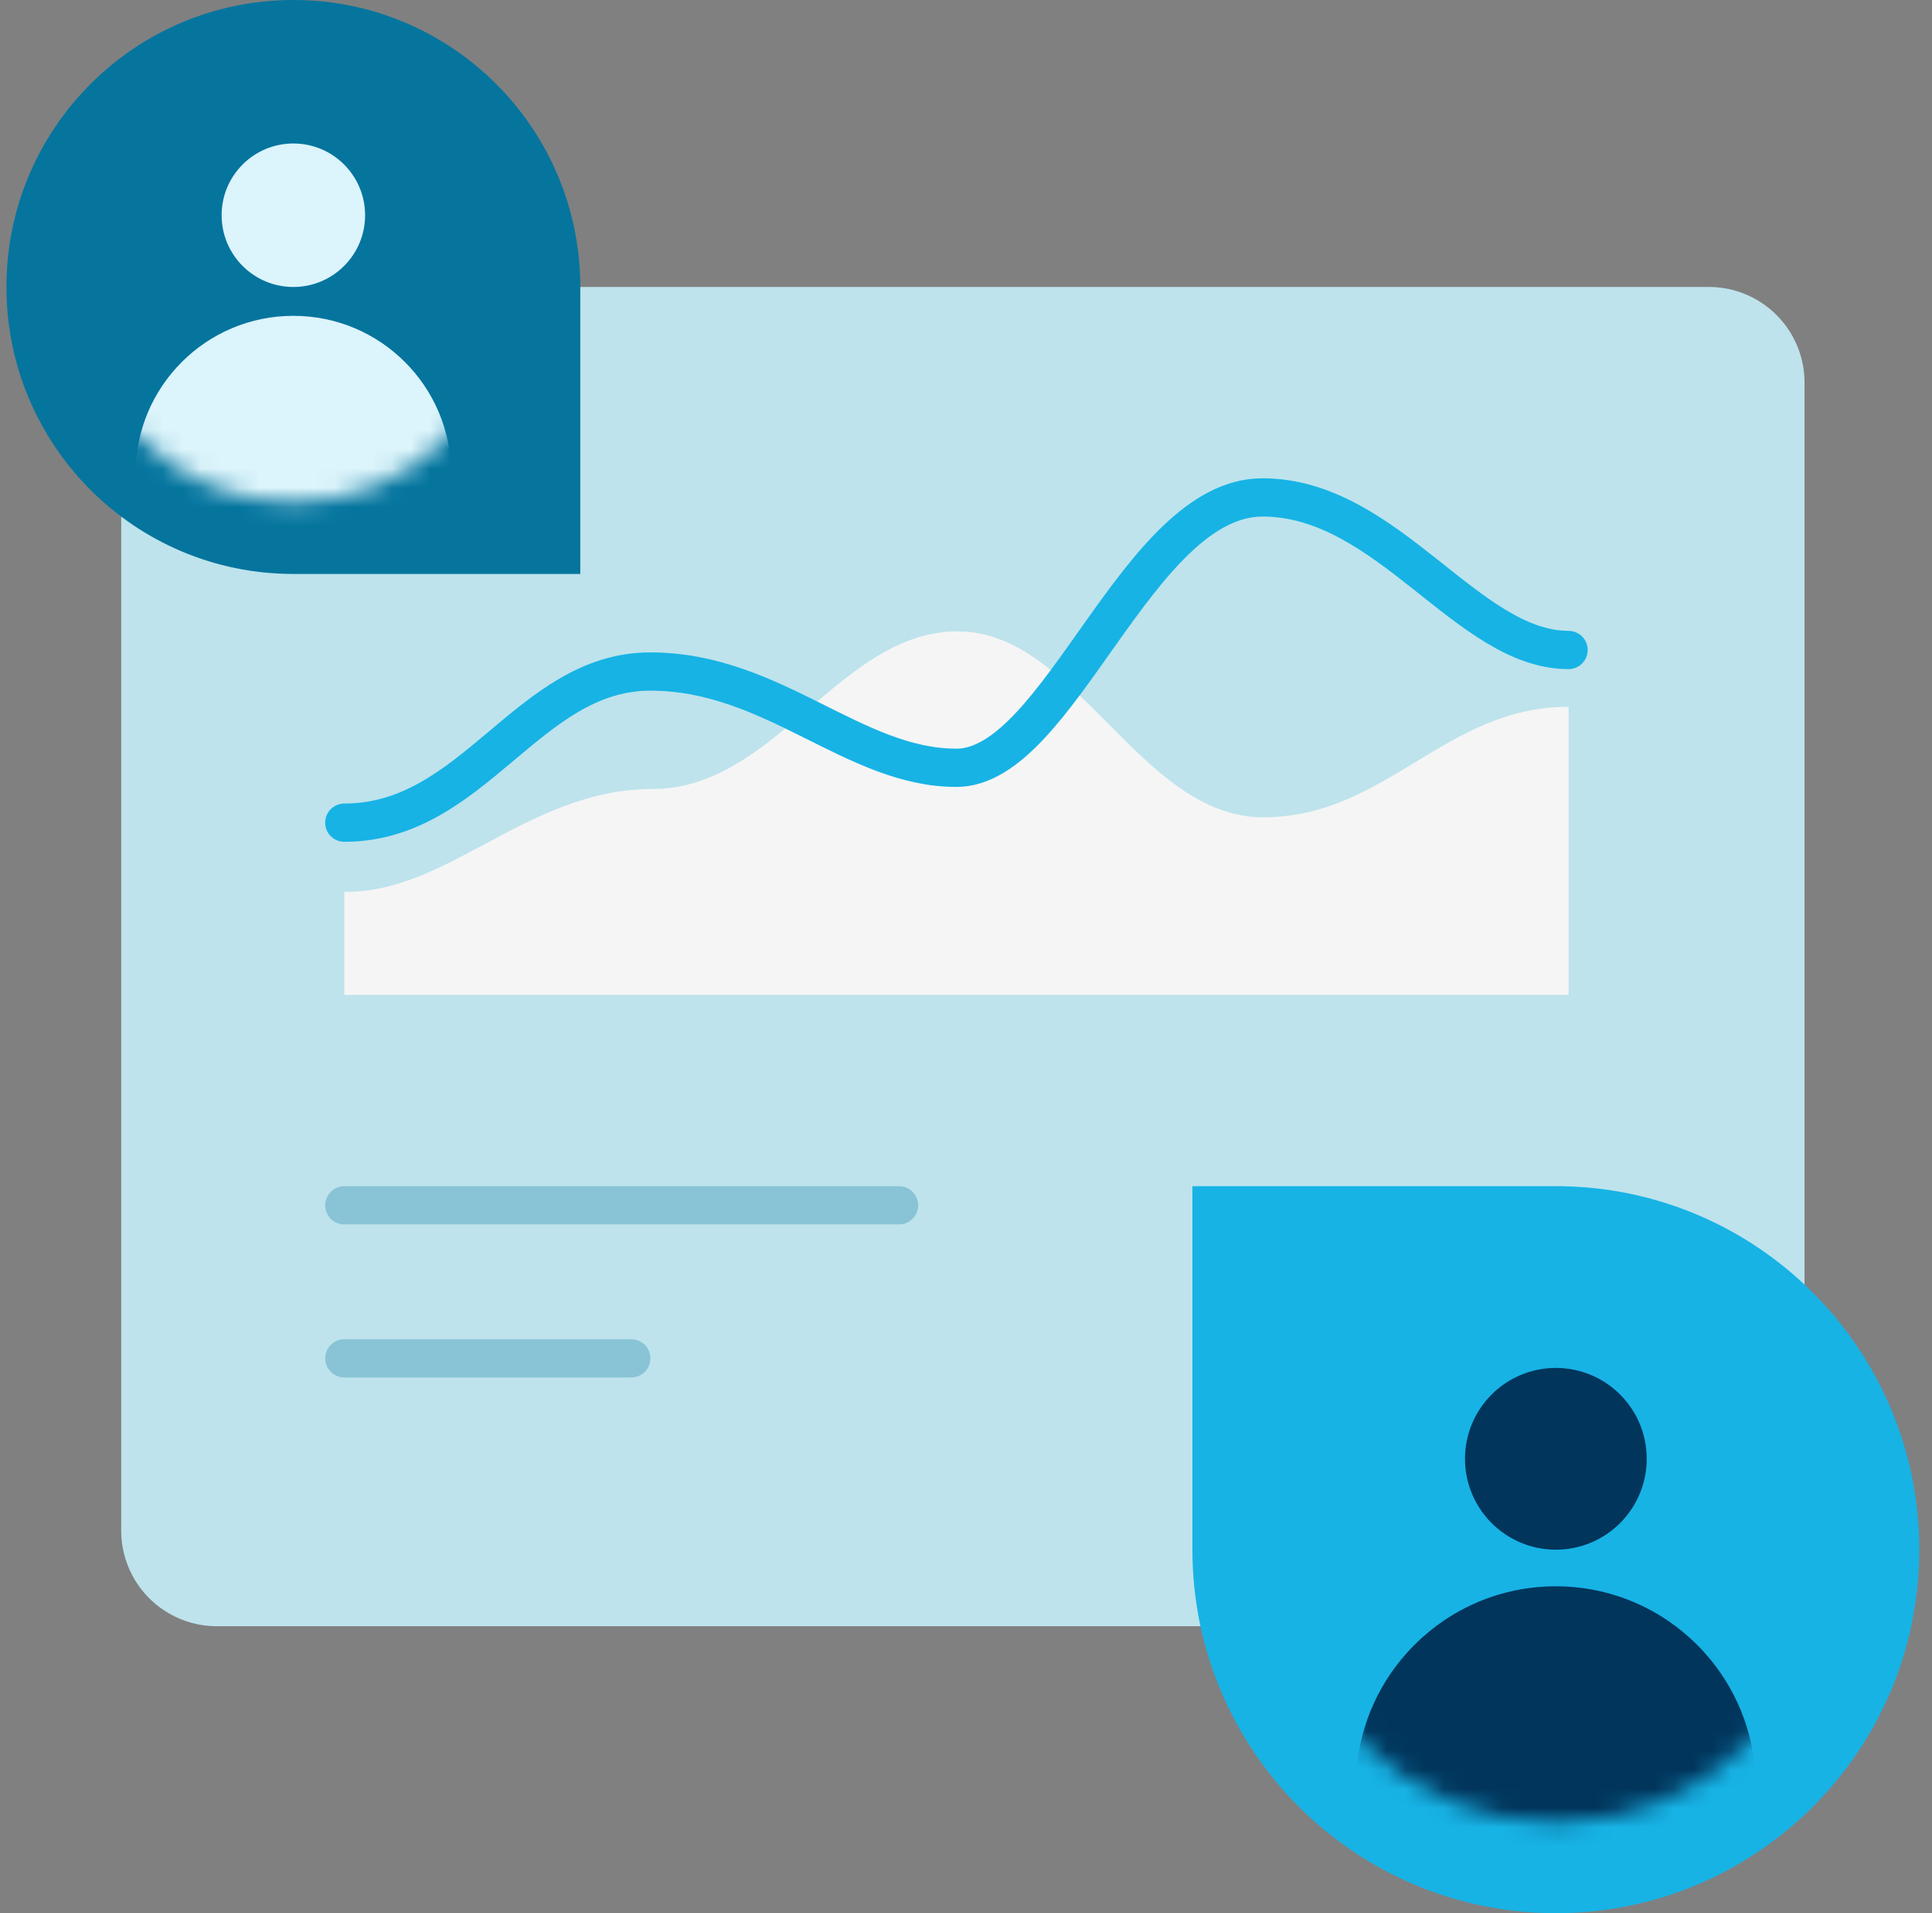
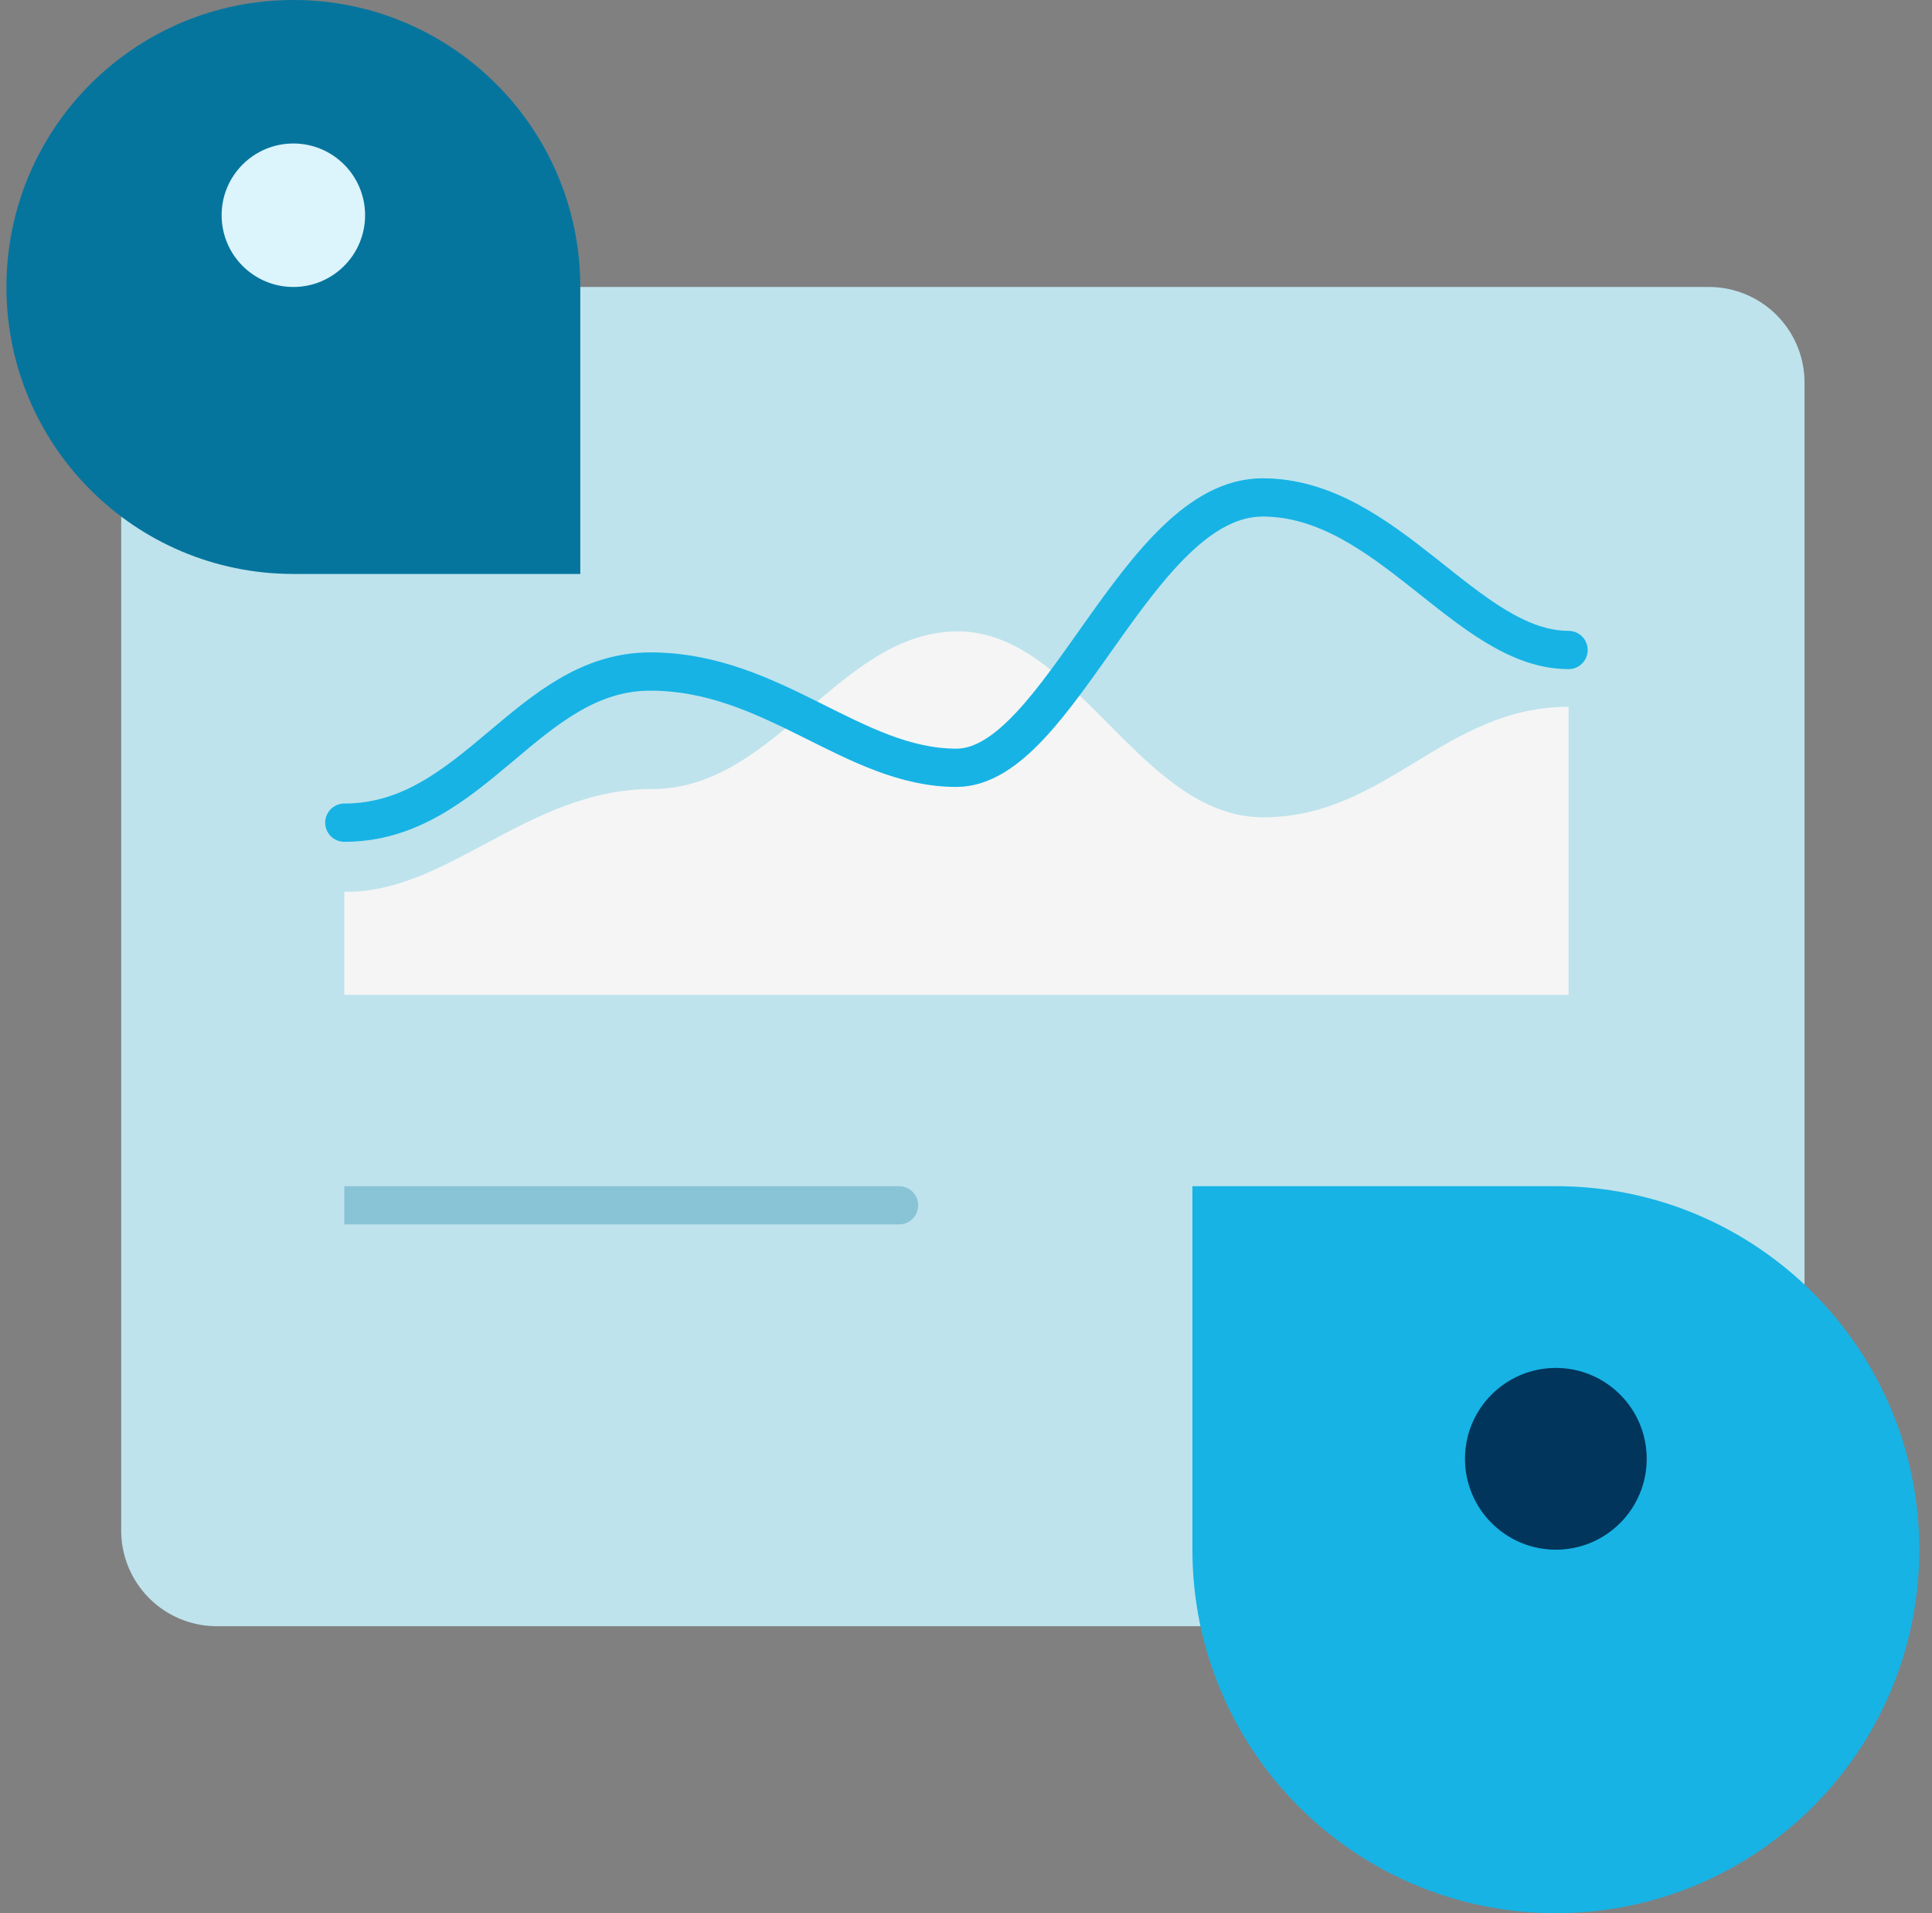
<svg xmlns="http://www.w3.org/2000/svg" width="101" height="100" fill="none" viewBox="0 0 101 100">
  <rect x="0" y="0" width="101" height="100" fill="#808080" stroke="none" />
  <path fill="#BEE3EC" d="M89.336 15h-78a5 5 0 0 0-5 5v60a5 5 0 0 0 5 5h78a5 5 0 0 0 5-5V20a5 5 0 0 0-5-5Z" />
-   <path stroke="#89C4D6" stroke-linecap="round" stroke-miterlimit="10" stroke-width="2" d="M47 63H18M18 71h15" />
+   <path stroke="#89C4D6" stroke-linecap="round" stroke-miterlimit="10" stroke-width="2" d="M47 63H18h15" />
  <path fill="#F5F5F5" fill-rule="evenodd" d="M18 52h64V36.944c-3.25 0-5.637 1.45-8.019 2.897-2.371 1.44-4.737 2.878-7.944 2.878-3.245 0-5.705-2.477-8.142-4.93C55.505 35.383 53.137 33 50.074 33c-3.06 0-5.42 2.016-7.804 4.054-2.436 2.082-4.898 4.186-8.16 4.186-3.381 0-6.137 1.474-8.761 2.878-2.386 1.276-4.663 2.493-7.202 2.493L18 46.61V52Z" clip-rule="evenodd" />
  <path stroke="#17B3E5" stroke-linecap="round" stroke-miterlimit="10" stroke-width="2" d="M18 43c6.79 0 9.585-7.9 16-7.9 6.415 0 10.608 5.032 16 5.032C55.392 40.132 59.45 26 66 26c6.55 0 10.707 7.974 16 7.974" />
  <path fill="#17B3E5" d="M62.336 62h19c10.493 0 19 8.507 19 19s-8.507 19-19 19-19-8.507-19-19V62Z" />
  <circle cx="81.336" cy="76.25" r="4.75" fill="#01355C" />
  <mask id="a" width="29" height="30" x="67" y="66" maskUnits="userSpaceOnUse" style="mask-type:alpha">
-     <circle cx="81.336" cy="81" r="14.25" fill="#01355C" />
-   </mask>
+     </mask>
  <g mask="url(#a)">
    <circle cx="81.333" cy="93.364" r="10.45" fill="#01355C" />
  </g>
  <path fill="#05759E" d="M30.336 30h-15c-8.284 0-15-6.716-15-15 0-8.284 6.716-15 15-15 8.284 0 15 6.716 15 15v15Z" />
  <circle cx="3.75" cy="3.75" r="3.75" fill="#DCF4FB" transform="matrix(-1 0 0 1 19.086 7.5)" />
  <mask id="b" width="23" height="24" x="4" y="3" maskUnits="userSpaceOnUse" style="mask-type:alpha">
    <circle cx="11.25" cy="11.25" r="11.25" fill="#61C2D7" transform="matrix(-1 0 0 1 26.586 3.75)" />
  </mask>
  <g mask="url(#b)">
-     <circle cx="8.25" cy="8.25" r="8.25" fill="#DCF4FB" transform="matrix(-1 0 0 1 23.586 16.508)" />
-   </g>
+     </g>
</svg>